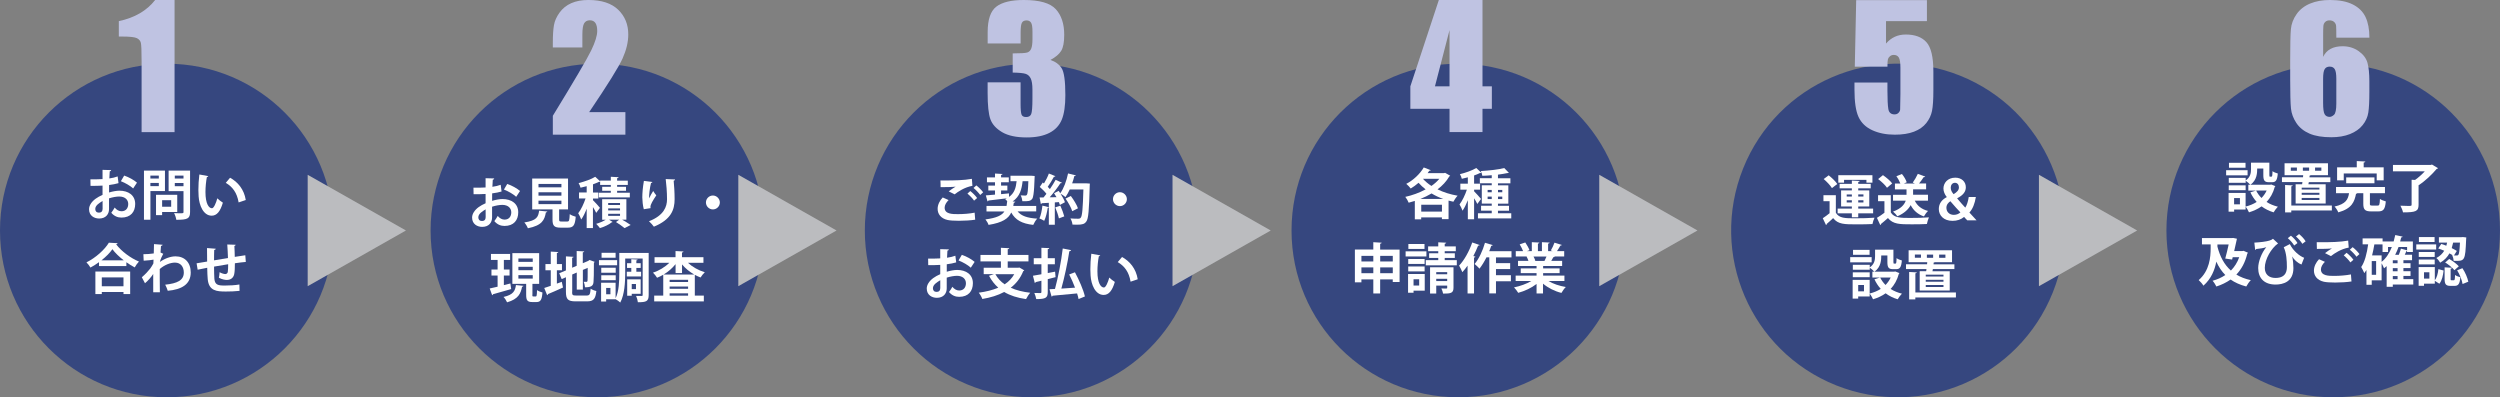
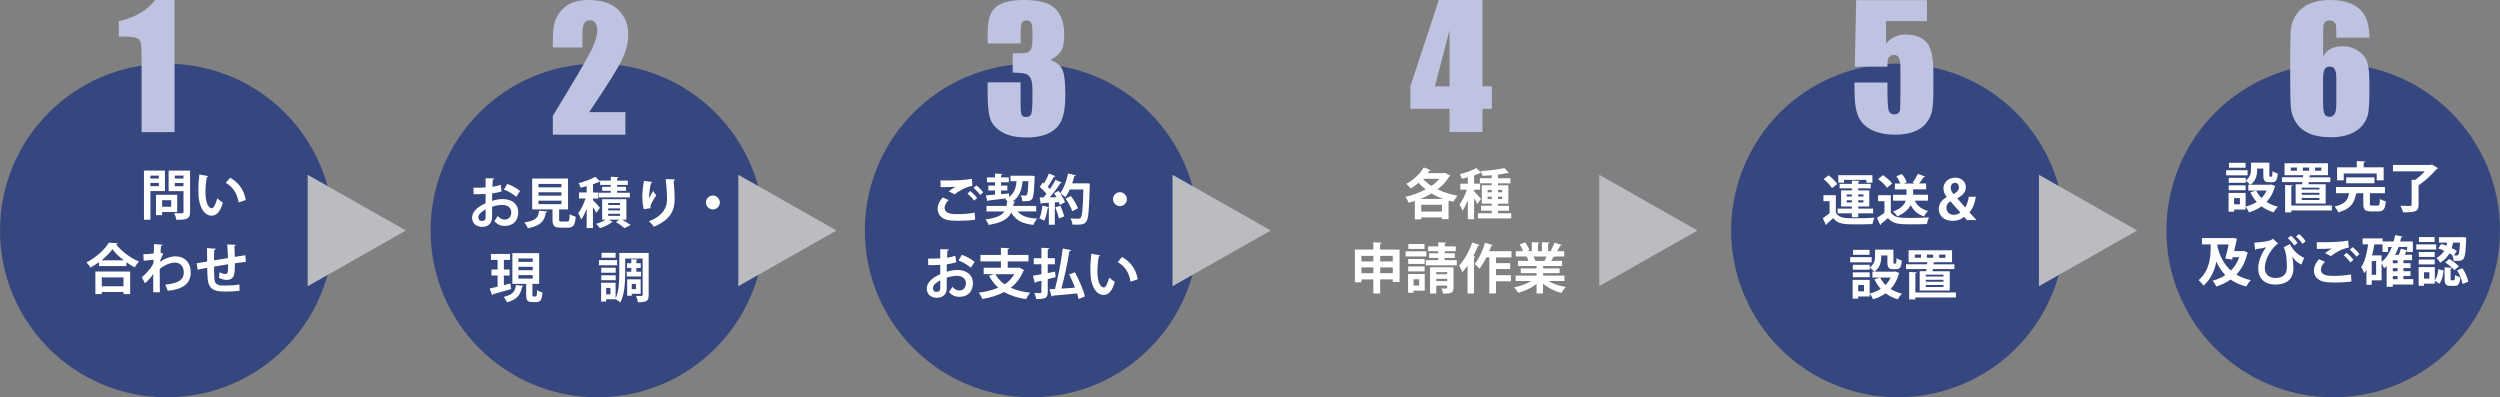
<svg xmlns="http://www.w3.org/2000/svg" id="_レイヤー_1" data-name=" レイヤー 1" viewBox="0 0 643.19 102.21">
  <rect x="0" y="0" width="643.19" height="102.21" fill="#808080" stroke="none" />
  <circle cx="153.69" cy="59.3" r="42.91" style="fill: #36477f; stroke-width: 0px;" />
  <circle cx="265.41" cy="59.3" r="42.91" style="fill: #36477f; stroke-width: 0px;" />
-   <circle cx="375.19" cy="59.3" r="42.91" style="fill: #36477f; stroke-width: 0px;" />
  <circle cx="488.31" cy="59.29" r="42.91" transform="translate(251.91 490.66) rotate(-68.2)" style="fill: #36477f; stroke-width: 0px;" />
  <circle cx="600.28" cy="59.3" r="42.91" style="fill: #36477f; stroke-width: 0px;" />
  <circle cx="42.91" cy="59.3" r="42.91" style="fill: #36477f; stroke-width: 0px;" />
  <g>
-     <path d="M30.49,47.12c-.7.21-1.5.36-2.42.48,0,.66-.01,1.33-.01,1.92.95-.28,1.94-.46,2.67-.46,2.29,0,4.05,1.16,4.05,3.41,0,2.03-1.15,3.51-3.54,3.51-.96,0-1.86-.36-2.61-1.24.29-.36.63-.91.87-1.34.52.63,1.12.95,1.76.95,1.13,0,1.73-.8,1.73-1.87s-.81-1.92-2.31-1.92c-.75,0-1.72.18-2.63.47v2.77c0,1.29-.82,2.42-2.54,2.42-1.22,0-2.6-.68-2.6-2.39,0-.95.64-1.93,1.69-2.7.5-.36,1.12-.71,1.78-.99v-2.39c-.92.06-1.96.07-3.09.07l-.03-1.68c1.16,0,2.19,0,3.12-.06v-2.38l2.21.06c0,.17-.14.29-.36.32-.04.54-.07,1.19-.1,1.83.78-.11,1.51-.28,2.14-.52,0,0,.22,1.73.22,1.73ZM26.38,51.72c-.81.49-1.87,1.12-1.87,2.05,0,.57.33.94.95.94.57,0,.94-.32.94-.99,0-.35,0-1.17-.01-2,0,0-.01,0-.01,0ZM34.25,48.48c-.75-.7-2.03-1.42-3.15-1.86l.85-1.45c1.22.42,2.5,1.13,3.29,1.82l-.99,1.5h0Z" style="fill: #fff; stroke-width: 0px;" />
    <path d="M42.43,49.15h-3.73v7.39h-1.66v-12.65h5.4v5.25h-.01ZM40.86,45.18h-2.17v.75h2.17v-.75ZM38.69,47.88h2.17v-.81h-2.17v.81ZM45.61,54.55h-3.9v.8h-1.57v-5.23h5.46v4.43h.01ZM44.04,51.5h-2.33v1.68h2.33v-1.68ZM48.9,43.9v10.64c0,1.72-.66,2.01-3.54,2.01-.06-.48-.32-1.27-.57-1.72.46.03.95.04,1.36.04,1.01,0,1.06,0,1.06-.36v-5.34h-3.83v-5.27s5.52,0,5.52,0ZM47.21,45.17h-2.24v.77h2.24v-.77ZM44.97,47.9h2.24v-.82h-2.24v.82Z" style="fill: #fff; stroke-width: 0px;" />
    <path d="M53.58,45.32c-.04.13-.2.22-.36.24-.21,1.09-.36,2.56-.36,3.84,0,3.08.89,4.18,1.68,4.18.48,0,1.06-1.4,1.37-2.56.33.34,1.02.88,1.43,1.12-.67,2.29-1.58,3.35-2.87,3.35-2.17,0-3.23-2.7-3.37-4.98-.03-.5-.06-1.05-.06-1.62,0-1.27.08-2.67.25-4l2.29.42h0ZM61.39,52.07c-.42-2.52-1.58-4.01-3.3-5.03l1.1-1.31c1.97,1.06,3.61,2.99,4.04,5.73l-1.84.62h0Z" style="fill: #fff; stroke-width: 0px;" />
    <path d="M25.46,67.46c-.7.5-1.44.98-2.19,1.38-.22-.39-.68-1.01-1.03-1.34,2.42-1.19,4.74-3.33,5.77-5.06l2.25.13c-.04.15-.17.25-.38.28,1.36,1.82,3.76,3.58,5.87,4.44-.41.42-.8.99-1.09,1.51-.71-.38-1.44-.82-2.15-1.33v.99h-7.04v-1.01h0ZM24.54,75.65v-5.79h8.95v5.79h-1.72v-.52h-5.58v.52h-1.65ZM31.84,66.98c-1.17-.91-2.24-1.93-2.92-2.87-.64.94-1.65,1.94-2.82,2.87h5.75-.01ZM31.77,71.36h-5.58v2.29h5.58v-2.29Z" style="fill: #fff; stroke-width: 0px;" />
    <path d="M36.88,65.4c.78,0,1.96-.07,2.68-.2,0-.29.06-2.14.06-2.4l2.21.17c-.04.15-.14.27-.41.29-.06.66-.08,1.13-.12,1.71l.7.32c-.24.43-.7,1.34-.87,2.1,1.37-.96,2.84-1.44,4.04-1.44,2.33,0,3.9,1.58,3.9,4.14,0,3.06-2.33,4.4-5.91,4.72-.15-.47-.41-1.12-.66-1.57,3.13-.33,4.79-1.13,4.79-3.12,0-1.38-.73-2.56-2.28-2.56-1.2,0-2.73.62-3.91,1.65v2.47c0,1.33,0,2.66.03,3.51h-1.71v-4.71c-.42.68-1.36,1.79-2.12,2.39l-.81-1.54c.87-.74,1.61-1.54,2.17-2.25.22-.31.64-.96.8-1.3l.04-.98c-.46.1-1.55.21-2.54.27l-.07-1.68h-.01Z" style="fill: #fff; stroke-width: 0px;" />
    <path d="M63.24,67.39c-.73.06-1.75.18-2.81.34,0,1.15-.03,2.14-.18,2.84-.21.91-.88,1.45-1.9,1.45-.35,0-1.13-.08-2.04-.56.1-.33.15-.96.18-1.43.6.34,1.22.48,1.48.48.29,0,.57-.21.63-.52.07-.43.1-1.2.1-2.01-1.31.21-2.61.43-3.63.61,0,1.26.04,2.49.08,3.1.11,1.29.64,1.71,2.01,1.76.21.01.47.01.77.01,1.08,0,2.61-.07,3.66-.27l.04,1.64c-1.09.13-2.45.17-3.52.17-2.32,0-4.4-.13-4.67-3.2-.07-.64-.1-1.75-.13-2.91-.81.17-1.93.38-2.46.5l-.27-1.65c.64-.1,1.75-.28,2.71-.45,0-1.2-.03-2.54-.03-3.47l2.24.17c0,.17-.13.27-.39.32-.04.68-.03,1.73-.04,2.67,1.05-.18,2.33-.39,3.58-.6-.04-1.15-.1-2.5-.18-3.48l2.14.07c0,.14-.08.24-.31.32.06.81.07,1.87.1,2.8.98-.15,1.99-.32,2.71-.42l.13,1.71h0Z" style="fill: #fff; stroke-width: 0px;" />
  </g>
  <g>
    <path d="M129.04,49.27c-.7.21-1.5.36-2.42.48,0,.66-.01,1.33-.01,1.92.95-.28,1.94-.46,2.67-.46,2.29,0,4.05,1.16,4.05,3.41,0,2.03-1.15,3.51-3.54,3.51-.96,0-1.86-.36-2.61-1.24.29-.36.63-.91.87-1.34.52.63,1.12.95,1.76.95,1.13,0,1.73-.8,1.73-1.87s-.81-1.92-2.31-1.92c-.75,0-1.72.18-2.63.47v2.77c0,1.29-.82,2.42-2.54,2.42-1.22,0-2.6-.68-2.6-2.39,0-.95.64-1.93,1.69-2.7.5-.36,1.12-.71,1.78-.99v-2.39c-.92.06-1.96.07-3.09.07l-.03-1.68c1.16,0,2.19,0,3.12-.06v-2.38l2.21.06c0,.17-.14.29-.36.32-.04.54-.07,1.19-.1,1.83.78-.11,1.51-.28,2.14-.52l.22,1.73h0ZM124.93,53.87c-.81.49-1.87,1.12-1.87,2.05,0,.57.33.94.95.94.57,0,.94-.32.94-.99,0-.35,0-1.17-.01-2h0ZM132.8,50.63c-.75-.7-2.03-1.42-3.15-1.86l.85-1.45c1.22.42,2.5,1.13,3.29,1.82l-.99,1.5h0Z" style="fill: #fff; stroke-width: 0px;" />
    <path d="M140.8,54.41c0,.13-.14.22-.36.25-.35,1.93-.95,3.33-4.63,4.07-.15-.43-.57-1.13-.91-1.5,3.19-.49,3.59-1.41,3.8-3.02l2.1.2ZM143.85,56.46c0,.46.08.53.62.53h1.47c.49,0,.57-.25.64-1.9.35.28,1.09.56,1.54.67-.18,2.24-.63,2.81-2.03,2.81h-1.86c-1.68,0-2.08-.5-2.08-2.1v-2.6h-5.23v-7.94h9.22v7.94h-2.29v2.59ZM138.54,47.32v.87h5.9v-.87h-5.9ZM138.54,49.46v.88h5.9v-.88h-5.9ZM138.54,51.63v.89h5.9v-.89h-5.9Z" style="fill: #fff; stroke-width: 0px;" />
    <path d="M152.55,51.49c.41.38,1.55,1.65,1.8,1.98l-.96,1.3c-.17-.39-.5-.95-.84-1.5v5.41h-1.61v-4.99c-.42,1.08-.89,2.08-1.41,2.78-.14-.47-.52-1.19-.77-1.61.73-.92,1.44-2.45,1.89-3.8h-1.68v-1.54h1.97v-1.62c-.53.15-1.06.28-1.58.39-.08-.34-.31-.87-.5-1.19,1.57-.39,3.27-.99,4.28-1.62l1.26,1.17v-.18h2.75v-.99l2,.11c0,.14-.13.22-.38.27v.62h2.75v1.09h-2.75v.49h2.29v1.03h-2.29v.5h3.27v1.19h-7.97v-1.19h3.08v-.5h-2.22v-1.03h2.22v-.49h-2.75v-.84c-.1.06-.18.06-.32.06-.43.21-.95.42-1.52.63v2.11h1.37v1.54h-1.37v.42h0ZM161.15,56.52h-1.08c.78.46,1.66.98,2.18,1.36l-1.57.81c-.5-.42-1.43-1.09-2.21-1.57l.84-.6h-2.61l.91.59c-.04.06-.14.08-.25.1-.62.54-1.92,1.16-3.02,1.47-.22-.31-.64-.8-.96-1.09.85-.24,1.82-.66,2.46-1.06h-.92v-5.28h6.23v5.28h0ZM156.47,52.23v.52h3.05v-.52h-3.05ZM156.47,53.61v.52h3.05v-.52h-3.05ZM156.47,55.01v.53h3.05v-.53h-3.05Z" style="fill: #fff; stroke-width: 0px;" />
    <path d="M165.63,53.82c-.27-.98-.36-2.21-.38-3.03,0-1.03.11-2.56.41-4.25l2.18.29c-.04.17-.21.22-.35.25-.31,1.15-.54,3.16-.49,3.96.27-.62.73-1.4,1.05-1.9.18.32.59.89.8,1.12-.89,1.33-1.51,2.36-1.51,2.95,0,.1,0,.21.04.34l-1.75.28h0ZM173.67,46.17c0,.17-.13.27-.35.34.11,1.1.24,2.96.24,4.74,0,2.7-.88,5.24-5.33,7.07-.24-.36-.89-1.06-1.26-1.4,3.83-1.48,4.64-3.75,4.64-5.65s-.18-3.9-.34-5.2l2.39.1h0Z" style="fill: #fff; stroke-width: 0px;" />
    <path d="M185.2,52.09c0,.98-.81,1.79-1.79,1.79s-1.79-.81-1.79-1.79.81-1.79,1.79-1.79,1.79.84,1.79,1.79Z" style="fill: #fff; stroke-width: 0px;" />
    <path d="M131.31,72.93l.2,1.44c-1.69.49-3.49,1.01-4.67,1.33-.01.13-.11.22-.22.25l-.63-1.73c.56-.11,1.26-.28,2.03-.46v-2.88h-1.58v-1.54h1.58v-2.46h-1.71v-1.55h4.93v1.55h-1.61v2.46h1.47v1.54h-1.47v2.47s1.68-.42,1.68-.42ZM134.68,73.53c-.03.11-.14.22-.36.24-.35,1.72-.92,3.16-3.86,4.01-.17-.42-.59-1.08-.92-1.38,2.56-.57,2.99-1.59,3.2-3.06l1.94.2h0ZM136.96,75.81c0,.41.03.46.27.46h.59c.25,0,.31-.22.34-1.64.32.25.98.52,1.4.62-.14,1.93-.52,2.46-1.55,2.46h-1.06c-1.3,0-1.58-.47-1.58-1.9v-2.77h-3.55v-7.91h6.89v7.91h-1.73v2.77h-.02,0ZM133.37,66.5v.87h3.69v-.87h-3.69ZM133.37,68.64v.88h3.69v-.88h-3.69ZM133.37,70.79v.88h3.69v-.88h-3.69Z" style="fill: #fff; stroke-width: 0px;" />
-     <path d="M143.26,72.97l1.27-.47.32,1.47c-1.4.64-2.88,1.29-3.86,1.69,0,.14-.1.25-.22.29l-.75-1.86c.46-.14,1.05-.33,1.68-.56v-4h-1.37v-1.59h1.37v-3.21l1.93.11c0,.14-.11.21-.36.25v2.85h1.31v1.59h-1.31v3.44h0ZM147.19,75.08c0,.83.12.95,1.01.95h2.74c.77,0,.91-.32,1.02-1.76.36.25,1.02.52,1.47.6-.21,1.98-.71,2.66-2.35,2.66h-3.02c-1.93,0-2.46-.52-2.46-2.45v-3.75l-1.09.47-.63-1.5,1.72-.73v-3.61l1.96.11c0,.12-.11.21-.36.25v2.56l1.17-.5v-3.8l1.93.1c0,.14-.11.22-.36.25v2.79l1.4-.6.34-.24,1.33.49c-.03.07-.11.15-.21.21,0,2.68-.04,4.39-.1,4.96-.07,1.09-.74,1.37-2.19,1.37-.04-.43-.17-1.06-.35-1.41.24.01.56.01.69.01.17,0,.25-.04.31-.29.03-.22.04-1.27.04-3.31l-1.24.53v5.06h-1.57v-4.38l-1.17.5v4.43l-.03.03h0Z" style="fill: #fff; stroke-width: 0px;" />
    <path d="M158.77,66.92v1.33h-4.67v-1.33h4.67ZM166.89,65.1v10.79c0,1.65-.62,1.87-2.78,1.87-.04-.45-.25-1.2-.46-1.63.29.01.6.01.87.01h.57c.2,0,.25-.06.25-.27v-9.35h-4.49v3.83c0,2.24-.17,5.46-1.27,7.49-.24-.25-.84-.67-1.2-.87v.03h-2.43v.57h-1.3v-4.82h3.73v3.98c.88-1.83.95-4.42.95-6.39v-5.26h7.56v.02h0ZM158.41,68.89v1.27h-3.72v-1.27h3.72ZM154.69,72.08v-1.26h3.72v1.26h-3.72ZM158.38,65.04v1.27h-3.61v-1.27h3.61ZM157.05,75.7v-1.62h-1.1v1.62h1.1ZM161.26,69.91h1.16v-.98h-1.1v-1.22h1.1v-1.03l1.62.1c0,.11-.1.18-.32.22v.71h1.12v1.22h-1.12v.98h1.22v1.22h-3.68v-1.22ZM164.82,75.58h-2.29v.5h-1.17v-4.22h3.47v3.72h-.01ZM163.62,73.06h-1.09v1.33h1.09v-1.33Z" style="fill: #fff; stroke-width: 0px;" />
-     <path d="M180.98,67.62h-3.98c1.13,1.05,2.71,1.94,4.33,2.43-.36.31-.84.92-1.09,1.34-.5-.18-.99-.42-1.48-.68v5.35h2.32v1.48h-12.77v-1.48h2.33v-5.38c-.52.31-1.05.57-1.59.78-.24-.39-.7-.99-1.05-1.31,1.55-.5,3.1-1.44,4.19-2.53h-3.79v-1.45h5.4v-1.58l2.04.11c0,.14-.13.22-.38.28v1.19h5.52v1.45h0ZM173.8,67.97c-.83,1.03-1.9,1.96-3.06,2.66h7.87c-1.19-.69-2.29-1.58-3.14-2.6v2.22h-1.66v-2.28h0ZM177.03,72.55v-.56h-4.75v.56h4.75ZM172.28,73.71v.59h4.75v-.59h-4.75ZM172.28,76.06h4.75v-.6h-4.75v.6Z" style="fill: #fff; stroke-width: 0px;" />
  </g>
  <g>
    <path d="M250.9,56.52c-1.12.18-2.74.28-4.19.28-1.22,0-2.32-.07-2.91-.2-1.8-.41-2.57-1.59-2.57-2.87,0-1.09.56-2.15,1.31-2.93l1.51.67c-.64.63-1.02,1.33-1.02,1.96,0,1.66,2,1.66,3.42,1.66s3.03-.12,4.3-.38l.14,1.8h.01ZM244.07,49.25c.48-.38,1.23-.92,1.79-1.23h0c-.71.1-2.7.14-3.87.13,0-.43,0-1.33-.04-1.72h.98c2.59,0,5.06-.04,7.11-.42l.14,1.8c-2,.35-3.73,1.51-4.57,2.19l-1.54-.77h0v.02ZM250.61,51.63c-.32-.52-1.19-1.4-1.71-1.82l.73-.66c.6.46,1.37,1.23,1.76,1.8l-.78.67h0ZM252.18,50.16c-.35-.5-1.16-1.37-1.72-1.8l.73-.66c.64.49,1.36,1.23,1.75,1.78l-.75.68h0Z" style="fill: #fff; stroke-width: 0px;" />
    <path d="M266.57,54.39h-4.77c.94,1.17,2.54,1.71,5.05,1.86-.38.38-.81,1.12-1.02,1.61-2.95-.33-4.6-1.27-5.66-3.19-.71,1.54-2.21,2.61-5.84,3.19-.13-.42-.5-1.06-.8-1.41,2.87-.38,4.21-1.03,4.88-2.05h-4.61v-1.41h5.16c.07-.38.13-.78.17-1.23-.17-.21-.35-.41-.52-.53.17-.07.32-.13.46-.21h0c-1.79.22-3.59.45-4.77.57-.04.14-.14.21-.24.22l-.43-1.54c.66-.06,1.47-.11,2.36-.2v-1.06h-1.72v-1.26h1.72v-.85h-2.07v-1.26h2.07v-.99l1.92.11c-.01.13-.11.21-.36.25v.63h1.99v1.26h-1.99v.85h1.62v1.26h-1.62v.94c.67-.07,1.36-.13,2.04-.2v.92c1.4-.98,1.79-2.39,1.96-4.05h-1.58v-1.41h5.35l.88.07c-.08.73-.07,5.14-.64,5.88-.46.59-.98.64-2.53.6-.04-.45-.21-1.09-.43-1.5.49.04.92.06,1.16.06.2,0,.31-.04.42-.18.2-.24.31-1.16.39-3.52h-1.48c-.22,2.03-.68,3.91-2.57,5.21l.69.06c-.03.14-.15.24-.38.27-.04.28-.08.56-.14.82h5.9v1.41h-.02Z" style="fill: #fff; stroke-width: 0px;" />
    <path d="M279.5,47.17l.89.06c0,.14-.01.36-.03.54-.17,6.32-.33,8.51-.88,9.22-.45.63-.95.82-2.4.82-.38,0-.77,0-1.16-.03-.03-.45-.24-1.13-.53-1.58.88.07,1.68.07,2.04.07.28,0,.43-.04.6-.24.41-.42.56-2.46.7-7.28h-3.51c-.34.74-.71,1.41-1.1,1.96-.29-.25-.85-.64-1.27-.87.49.75.94,1.58,1.13,2.19-.47.25-.88.48-1.29.7-.06-.21-.15-.46-.26-.73l-1.05.07v5.75h-1.54v-4.46c-.04.08-.15.11-.28.1-.17,1.16-.49,2.5-.91,3.35-.31-.21-.88-.47-1.24-.61.39-.77.64-2.1.78-3.3l1.65.41v-1.13c-.69.04-1.29.07-1.79.1-.04.12-.15.18-.27.2l-.32-1.68h1.02c.24-.29.49-.6.74-.94-.43-.57-1.12-1.26-1.71-1.76l.77-1.15.31.25c.49-.8.98-1.77,1.26-2.56l1.68.68c-.06.11-.2.17-.38.15-.39.78-1.05,1.82-1.59,2.59.21.21.39.41.55.59.57-.83,1.09-1.66,1.48-2.39l1.63.75c-.07.1-.21.14-.41.14-.7,1.09-1.76,2.49-2.75,3.61l1.75-.03c-.21-.35-.42-.7-.63-1.02.45-.24.82-.42,1.19-.6.14.2.27.39.41.6.88-1.17,1.61-3.17,2.01-5.09l1.99.5c-.04.13-.17.2-.38.18-.15.62-.33,1.24-.56,1.86h3.66ZM272.43,56.19c-.15-.75-.56-1.94-.94-2.84l1.31-.43c.39.88.82,2,1.01,2.75l-1.38.52ZM275.5,50.42c.73.98,1.54,2.28,1.83,3.17l-1.47.75c-.25-.87-1.01-2.24-1.72-3.24l1.36-.68h0Z" style="fill: #fff; stroke-width: 0px;" />
    <path d="M289.92,51.24c0,.98-.81,1.79-1.79,1.79s-1.79-.81-1.79-1.79.81-1.79,1.79-1.79,1.79.84,1.79,1.79Z" style="fill: #fff; stroke-width: 0px;" />
    <path d="M246,67.51c-.7.21-1.5.36-2.42.48v1.92c.95-.28,1.94-.46,2.67-.46,2.29,0,4.05,1.16,4.05,3.41,0,2.03-1.15,3.51-3.54,3.51-.96,0-1.86-.36-2.61-1.24.29-.36.63-.91.87-1.34.52.63,1.12.95,1.76.95,1.13,0,1.73-.8,1.73-1.87s-.81-1.91-2.31-1.91c-.75.01-1.72.18-2.63.47v2.77c0,1.29-.82,2.42-2.54,2.42-1.22,0-2.6-.68-2.6-2.39,0-.95.64-1.93,1.69-2.7.5-.36,1.12-.71,1.78-.99v-2.39c-.92.06-1.96.07-3.09.07l-.03-1.68c1.16,0,2.19-.01,3.12-.06v-2.38l2.21.06c0,.17-.14.29-.36.32-.04.54-.07,1.19-.1,1.83.78-.11,1.51-.28,2.14-.52l.22,1.73h0ZM241.89,72.11c-.81.49-1.87,1.12-1.87,2.05,0,.57.33.94.95.94.57,0,.94-.32.94-.99v-2h-.02ZM249.76,68.87c-.75-.7-2.03-1.42-3.15-1.86l.85-1.45c1.22.42,2.5,1.13,3.29,1.82l-.99,1.5h0Z" style="fill: #fff; stroke-width: 0px;" />
    <path d="M262.28,68.84l1.24.71c-.06.1-.14.18-.27.22-.71,1.79-1.82,3.19-3.21,4.26,1.4.64,3.08,1.06,5.02,1.29-.38.39-.84,1.15-1.08,1.63-2.25-.32-4.11-.92-5.63-1.83-1.63.88-3.54,1.45-5.62,1.8-.15-.45-.6-1.24-.92-1.62,1.86-.25,3.56-.66,5.02-1.29-.95-.84-1.73-1.84-2.38-3.05l1.26-.43h-2.63v-1.65h4.43v-1.63h-5.26v-1.66h5.26v-1.84l2.14.11c-.01.14-.12.22-.39.28v1.45h5.34v1.66h-5.34v1.63h2.73l.29-.06v.02h0ZM256.09,70.55c.57,1.03,1.36,1.9,2.38,2.6,1.03-.67,1.87-1.54,2.47-2.6h-4.85Z" style="fill: #fff; stroke-width: 0px;" />
    <path d="M269.56,70.25l1.89-.36c.06.52.08.96.12,1.41-.67.18-1.36.35-2.01.52v3.29c0,1.47-.45,1.84-2.96,1.84-.07-.43-.28-1.13-.49-1.58.63.03,1.31.03,1.54.03.21-.01.28-.08.28-.31v-2.87l-1.45.34c-.03.14-.14.22-.25.25l-.48-1.87c.59-.1,1.34-.22,2.18-.38v-2.57h-1.97v-1.57h1.97v-2.67l2.01.08c-.01.15-.1.24-.38.28v2.31h1.83v1.57h-1.83v2.26ZM276.56,70.05c1.06,1.97,2.18,4.53,2.56,6.22l-1.63.67c-.08-.43-.21-.92-.38-1.45-2.33.24-4.74.46-6.29.59-.03.14-.14.21-.27.22l-.54-1.89c.42-.01.89-.04,1.41-.07.8-2.91,1.61-7.1,2-10.41l2.15.42c-.04.15-.22.27-.46.31-.45,2.99-1.26,6.77-2.05,9.59,1.12-.07,2.33-.15,3.52-.24-.43-1.15-.96-2.35-1.5-3.4l1.48-.56Z" style="fill: #fff; stroke-width: 0px;" />
    <path d="M283.06,65.71c-.04.13-.2.22-.36.24-.21,1.09-.36,2.56-.36,3.84,0,3.08.89,4.18,1.68,4.18.48,0,1.06-1.4,1.37-2.56.33.34,1.02.88,1.43,1.12-.67,2.29-1.58,3.35-2.87,3.35-2.17,0-3.23-2.7-3.37-4.98-.03-.5-.06-1.05-.06-1.62,0-1.27.08-2.67.25-4l2.29.42h0ZM290.87,72.46c-.42-2.52-1.58-4.01-3.3-5.03l1.1-1.31c1.97,1.06,3.61,2.99,4.04,5.73l-1.84.62h0Z" style="fill: #fff; stroke-width: 0px;" />
  </g>
  <g>
    <path d="M371.8,44.47l1.31.74c-.06.08-.15.15-.25.2-.74,1.26-1.78,2.38-3.02,3.31,1.54.75,3.3,1.31,5.17,1.63-.38.38-.85,1.09-1.09,1.55-.42-.08-.84-.18-1.24-.29v4.77h-1.71v-.45h-5.33v.5h-1.64v-4.74c-.52.17-1.05.32-1.58.46-.17-.45-.56-1.12-.87-1.5,1.78-.39,3.62-1.05,5.23-1.93-.66-.5-1.27-1.08-1.82-1.69-.64.56-1.33,1.06-2.01,1.47-.25-.34-.8-.91-1.15-1.2,1.75-.89,3.52-2.53,4.5-4.22l1.82.71c-.06.1-.21.15-.39.12-.14.21-.28.42-.43.63h4.21l.28-.08h0ZM371.31,51.18c-1.08-.38-2.08-.85-3-1.41-.91.54-1.87,1.01-2.88,1.41h5.88ZM365.65,54.44h5.33v-1.76h-5.33v1.76ZM366.1,46h-.01c.6.67,1.34,1.29,2.18,1.84.8-.56,1.48-1.17,2.04-1.84h-4.21Z" style="fill: #fff; stroke-width: 0px;" />
    <path d="M379.25,49.21c.38.36,1.52,1.64,1.78,1.97l-.95,1.3c-.17-.39-.5-.95-.83-1.47v5.41h-1.61v-4.91c-.41,1.03-.87,2.01-1.37,2.7-.14-.47-.52-1.19-.77-1.61.71-.92,1.44-2.45,1.89-3.8h-1.68v-1.54h1.93v-1.64c-.52.14-1.05.27-1.55.38-.07-.34-.29-.87-.49-1.19,1.54-.38,3.21-.98,4.21-1.59l1.3,1.22c-.1.08-.22.08-.36.08-.42.21-.94.42-1.5.62v2.12h1.54v1.54h-1.54v.41h0ZM385.4,54.86h3.41v1.33h-8.57v-1.33h3.55v-.66h-2.75v-1.27h2.75v-.55h-2.56v-4.71h2.56v-.52h-3.06v-1.3h3.06v-.77c-.81.07-1.64.13-2.42.15-.04-.34-.22-.89-.39-1.22,2.14-.13,4.6-.39,6.02-.78l1.19,1.22s-.11.07-.21.07h-.14c-.69.15-1.52.29-2.45.41v.94h3.2v1.3h-3.2v.52h2.67v4.71h-2.67v.55h2.84v1.27h-2.84v.66h.01v-.02ZM382.73,48.86v.61h1.06v-.61h-1.06ZM382.73,51.21h1.06v-.63h-1.06v.63ZM386.5,48.86h-1.1v.61h1.1v-.61ZM386.5,51.21v-.63h-1.1v.63h1.1Z" style="fill: #fff; stroke-width: 0px;" />
    <path d="M355.08,64.21h5v8.34h-1.76v-.67h-3.24v3.62h-1.76v-3.62h-3.06v.75h-1.68v-8.43h4.74v-1.89l2.14.13c-.01.14-.12.22-.38.27,0,0,0,1.5,0,1.5ZM353.32,65.82h-3.06v1.44h3.06v-1.44ZM350.26,70.28h3.06v-1.48h-3.06v1.48ZM358.33,65.82h-3.24v1.44h3.24v-1.44ZM355.09,70.28h3.24v-1.48h-3.24v1.48Z" style="fill: #fff; stroke-width: 0px;" />
    <path d="M366.98,64.66v1.33h-5.35v-1.33h5.35ZM366.55,70.5v4.28h-2.88v.54h-1.41v-4.82h4.29ZM366.52,66.63v1.27h-4.22v-1.27h4.22ZM362.3,69.82v-1.26h4.22v1.26h-4.22ZM366.49,62.78v1.27h-4.15v-1.27s4.15,0,4.15,0ZM365.12,71.84h-1.45v1.62h1.45v-1.62ZM371.7,66.93h3.1v1.33h-7.98v-1.33h3.21v-.57h-2.35v-1.2h2.35v-.53h-2.61v-1.24h2.61v-1.05l2.04.1c-.01.14-.11.22-.38.28v.67h2.85v1.24h-2.85v.53h2.6v1.2h-2.6v.57s.01,0,.01,0ZM373.95,68.75v5.28c0,1.4-.73,1.51-2.67,1.51-.07-.41-.27-.96-.45-1.33.5.03,1.09.03,1.26.03.18-.01.24-.06.24-.22v-.54h-2.82v2.04h-1.59v-6.76h6.04,0ZM372.33,70.01h-2.82v.56h2.82v-.56ZM369.51,72.32h2.82v-.59h-2.82v.59Z" style="fill: #fff; stroke-width: 0px;" />
    <path d="M380.67,63.03c-.04.13-.17.18-.39.17-.36.91-.77,1.82-1.23,2.68l.54.15c-.03.13-.14.21-.36.24v9.24h-1.66v-7.17c-.43.62-.88,1.17-1.34,1.68-.17-.42-.59-1.3-.84-1.69,1.29-1.33,2.6-3.66,3.38-5.95l1.9.66h0ZM388.88,66.22h-4v1.48h3.65v1.52h-3.65v1.59h3.84v1.55h-3.84v3.13h-1.72v-9.28h-.73c-.55,1.1-1.16,2.11-1.8,2.91-.28-.34-.88-.92-1.26-1.2,1.08-1.23,2.1-3.41,2.68-5.46l2,.6c-.06.11-.18.2-.39.17-.15.46-.32.94-.52,1.4h5.73v1.59h.01Z" style="fill: #fff; stroke-width: 0px;" />
    <path d="M402.46,72.3h-4.07c1.19.73,2.82,1.27,4.46,1.54-.39.36-.88,1.06-1.13,1.52-1.75-.43-3.44-1.29-4.74-2.38v2.53h-1.66v-2.45c-1.31,1.02-3.05,1.83-4.72,2.28-.24-.41-.73-1.06-1.08-1.4,1.58-.32,3.24-.91,4.46-1.65h-4.04v-1.38h5.38v-.63h-4.07v-1.22h4.07v-.63h-4.77v-1.31h2.68c-.11-.35-.29-.78-.48-1.1l.17-.03h-2.95v-1.37h1.89c-.2-.53-.56-1.22-.88-1.75l1.44-.49c.42.6.88,1.44,1.08,1.99l-.69.25h1.29v-2.31l1.93.1c-.01.14-.13.24-.36.27v1.94h1.03v-2.31l1.97.1c-.01.15-.14.24-.38.28v1.93h1.19l-.49-.18c.34-.56.74-1.41.94-2.01l1.89.59c-.04.11-.17.17-.36.15-.24.43-.57.99-.89,1.45h1.86v1.37h-2.56l.13.04c-.06.11-.2.15-.36.14-.14.28-.33.63-.54.95h2.8v1.31h-4.89v.63h4.24v1.22h-4.24v.63h5.48v1.38h-.03ZM397.36,67.13c.15-.32.35-.74.52-1.13h-3.34c.2.36.38.8.47,1.09l-.24.04h2.59Z" style="fill: #fff; stroke-width: 0px;" />
  </g>
  <path d="M381.41,0v22.21h2.41v5.79h-2.41v5.98h-8.48v-5.98h-10.08v-5.79L370.18,0h11.23ZM372.93,22.21V7.74l-3.75,14.47h3.75Z" style="fill: #bfc3e2; stroke-width: 0px;" />
  <path d="M495.75,0v5.44h-10.52v5.77c1.32-1.55,3.01-2.33,5.08-2.33,2.34,0,4.11.65,5.3,1.96,1.2,1.31,1.8,3.83,1.8,7.55v4.85c0,2.41-.12,4.17-.35,5.3s-.72,2.17-1.48,3.13c-.76.96-1.81,1.69-3.16,2.21s-3,.77-4.94.77c-2.18,0-4.11-.38-5.77-1.14-1.67-.76-2.85-1.9-3.55-3.41s-1.05-3.85-1.05-7.01v-1.85h8.48v2.12c0,2.2.08,3.76.23,4.68.15.92.69,1.39,1.6,1.39.42,0,.76-.13,1.02-.4.26-.27.4-.55.42-.86.02-.31.05-1.64.07-4.01v-6.74c0-1.27-.13-2.14-.4-2.6s-.71-.69-1.32-.69c-.39,0-.72.12-.99.36s-.44.49-.51.77c-.08.27-.12.91-.12,1.9h-8.4l.36-17.13h18.2V0h0Z" style="fill: #bfc3e2; stroke-width: 0px;" />
  <g>
    <path d="M578.25,43.78v1.33h-5.52v-1.33h5.52ZM584.33,47.46l1.06.42c-.03.1-.08.14-.15.21-.43,1.58-1.15,2.85-2.11,3.87.84.54,1.83.95,2.91,1.22-.36.35-.85,1.02-1.09,1.45-1.17-.35-2.21-.87-3.1-1.54-.94.67-2.03,1.17-3.24,1.54-.17-.41-.54-1.08-.87-1.45v.73h-2.95v.54h-1.43v-4.82h4.38v3.52c1.05-.27,2.03-.66,2.85-1.2-.64-.71-1.19-1.54-1.62-2.46l1.44-.46h-1.97v-1.51h.49c-.24-.28-.82-.8-1.17-1.02v.53h-4.35v-1.27h4.35v.67c1.22-.84,1.37-1.94,1.37-2.89v-1.68h4.72v3.16c0,.39.03.43.18.43h.36c.18,0,.24-.18.27-1.41.29.25.94.49,1.36.6-.14,1.75-.52,2.24-1.45,2.24h-.82c-1.13,0-1.45-.43-1.45-1.83v-1.69h-1.58c0,.96,0,2.98-1.75,4.17h5.09l.29-.06h-.02,0ZM577.75,47.68v1.26h-4.35v-1.26h4.35ZM577.72,41.89v1.27h-4.26v-1.27h4.26ZM576.28,52.57v-1.62h-1.5v1.62h1.5ZM580.45,49.02c.34.7.81,1.34,1.38,1.92.54-.56.99-1.19,1.33-1.92h-2.71Z" style="fill: #fff; stroke-width: 0px;" />
    <path d="M590.62,47.4h1.66l.08-.56h-5.27v-1.23h5.42l.04-.54h-4.79v-3.06h11.17v3.06h-4.43c-.06.06-.15.08-.29.1l-.04.45h5.37v1.23h-5.54l-.1.56h4.44v4.95h-7.73v-4.95h0ZM599.93,52.88v1.27h-10.44v.5h-1.59v-7.06l1.96.11c-.01.13-.11.21-.36.25v4.92h10.44-.01ZM590.94,43.93v-.82h-1.57v.82h1.57ZM596.73,48.77v-.49h-4.56v.49h4.56ZM596.73,50.11v-.5h-4.56v.5h4.56ZM596.73,51.45v-.52h-4.56v.52h4.56ZM592.47,43.11v.82h1.61v-.82h-1.61ZM595.61,43.11v.82h1.62v-.82h-1.62Z" style="fill: #fff; stroke-width: 0px;" />
    <path d="M609.71,52.37c0,.45.08.52.59.52h1.4c.46,0,.54-.24.6-1.71.34.25,1.06.52,1.51.64-.18,2.04-.62,2.57-1.96,2.57h-1.8c-1.63,0-2.03-.49-2.03-2.01v-2.67h-1.54c-.06.07-.17.14-.33.15-.42,2.05-1.03,3.79-4.57,4.78-.15-.45-.62-1.15-.96-1.5,2.92-.66,3.48-1.83,3.73-3.44h-3.35v-1.58h12.59v1.58h-3.87v2.66h-.01ZM602.99,44.63v1.76h-1.71v-3.34h5.06v-1.61l2.19.11c-.01.15-.12.24-.41.28v1.22h5.14v3.34h-1.79v-1.76h-8.5.02,0ZM610.89,47.15h-7.27v-1.51h7.27v1.51Z" style="fill: #fff; stroke-width: 0px;" />
    <path d="M625.7,42.34l1.54.92c-.06.11-.21.2-.36.22-1.16,1.37-2.96,3.12-4.64,4.18v5.02c0,1.68-.71,1.96-4,1.96-.1-.5-.41-1.24-.67-1.72.66.04,1.4.06,1.92.06.89,0,.96,0,.96-.34v-6.39l.89.04c.88-.62,1.79-1.44,2.5-2.21h-8.19v-1.65h9.73l.32-.1h0Z" style="fill: #fff; stroke-width: 0px;" />
    <path d="M577.22,64.53l1.13.49c-.03.1-.1.17-.18.24-.53,2.25-1.5,4.01-2.81,5.38,1.05.64,2.28,1.12,3.72,1.44-.39.38-.92,1.15-1.17,1.63-1.59-.42-2.92-1.02-4.03-1.79-1.08.75-2.31,1.36-3.66,1.79-.21-.45-.64-1.12-.98-1.48,1.2-.32,2.31-.81,3.28-1.47-.96-.96-1.71-2.12-2.32-3.45-.39,2.12-1.29,4.4-3.31,6.19-.25-.43-.85-1.13-1.22-1.44,2.8-2.4,3.08-5.94,3.08-8.23v-.95h-2.24v-1.63h7.65l.39-.03.96.2c-.01.11-.57,2.6-.71,3.17h2.11l.31-.06h0ZM572.5,66.52c.31-1.13.64-2.49.88-3.63h-2.89v.57c.66,2.53,1.73,4.61,3.47,6.15.92-.94,1.66-2.08,2.14-3.44h-1.68l-.15.61-1.76-.26h0Z" style="fill: #fff; stroke-width: 0px;" />
    <path d="M579.99,62.42c1.47-.07,3.13-.28,3.87-.52.45-.12.69-.28.92-.47l1.31,1.2c-1.75,1.23-3.41,4.07-3.41,6.28,0,1.69,1.08,2.6,2.74,2.6,2.94,0,2.94-2.14,2.94-2.92,0-1.45-.1-3.49-.81-4.98l1.57-.81c.87,1.79,2.57,3.12,3.68,3.52l-.68,1.73c-.99-.36-1.97-1.29-2.38-2.05h-.01c.22,1.03.31,2.1.31,2.99,0,3.52-2.67,4.22-4.6,4.22-2.91,0-4.46-1.66-4.46-4.25,0-1.62.87-3.91,2.08-5.37-.66.22-1.54.39-2.59.48-.04.14-.14.21-.27.22l-.21-1.87h0ZM590.24,63.17c-.32-.57-1.05-1.4-1.64-1.9l.8-.63c.66.54,1.36,1.29,1.68,1.89l-.84.64h0ZM592.34,62.74c-.34-.6-1.05-1.38-1.64-1.9l.8-.62c.66.54,1.34,1.26,1.68,1.87l-.84.64h0Z" style="fill: #fff; stroke-width: 0px;" />
    <path d="M604.99,72.41c-1.12.18-2.74.28-4.19.28-1.22,0-2.32-.07-2.91-.2-1.8-.41-2.57-1.59-2.57-2.87,0-1.09.56-2.15,1.31-2.93l1.51.67c-.64.63-1.02,1.33-1.02,1.96,0,1.66,2,1.66,3.42,1.66s3.03-.13,4.3-.38l.14,1.8h.01ZM598.16,65.14c.48-.38,1.23-.92,1.79-1.23h0c-.71.1-2.7.14-3.87.13,0-.43-.01-1.33-.04-1.72.27,0,.6,0,.98,0,2.59,0,5.06-.04,7.11-.42l.14,1.8c-2,.35-3.73,1.51-4.57,2.19l-1.54-.77h0ZM604.7,67.52c-.32-.52-1.19-1.4-1.71-1.82l.73-.66c.6.46,1.37,1.23,1.76,1.8l-.78.67h0ZM606.27,66.05c-.35-.5-1.16-1.37-1.72-1.8l.73-.66c.64.49,1.36,1.23,1.75,1.78l-.75.68h-.01Z" style="fill: #fff; stroke-width: 0px;" />
    <path d="M620.88,71.83v1.38h-5.27v.57h-1.58v-5.31c-.21.2-.43.39-.67.56-.13-.34-.41-.89-.63-1.3v4.4h-2.54v1.15h-1.36v-3.82c-.17.29-.35.56-.55.81-.17-.39-.57-1.2-.8-1.57.91-1.27,1.47-3.51,1.79-5.84h-1.43v-1.52h5.14v.78h2.85c.15-.53.29-1.09.41-1.65l1.91.41c-.04.12-.17.21-.38.21-.08.35-.17.7-.27,1.03h3.27v2.71h-1.5v-.22s-.1.01-.17.01c-.11.28-.25.6-.41.92h1.87v1.4h-2.22v.78h1.83v1.24h-1.83v.81h1.83v1.23h-1.83v.81h2.5l.04.02h0ZM611.32,70.7v-3.54h-1.13v3.54h1.13ZM612.73,65.71v1.66c1.13-.88,2-2.22,2.64-3.83h-.99v1.3h-1.41v-1.97h-2.1c-.17.96-.35,1.93-.59,2.84h2.45,0ZM616.84,67.74v-.78h-1.23v.78h1.23ZM616.84,69.79v-.81h-1.23v.81h1.23ZM615.61,71.02v.81h1.23v-.81h-1.23ZM619.3,63.54h-2.21c-.25.71-.54,1.38-.87,2.01h.94c.21-.52.42-1.12.54-1.58l1.59.43v-.87h.01Z" style="fill: #fff; stroke-width: 0px;" />
    <path d="M626.77,62.87v1.33h-5.12v-1.33s5.12,0,5.12,0ZM626.42,68.71v3.42c.53-.7.81-1.8.92-2.89l1.34.36c-.14,1.24-.39,2.56-1.09,3.4l-1.17-.75v.74h-2.78v.54h-1.38v-4.82h4.17,0ZM626.39,64.84v1.27h-4.1v-1.27h4.1ZM622.29,68.03v-1.26h4.1v1.26h-4.1ZM626.36,60.99v1.27h-4.03v-1.27h4.03ZM625.02,71.67v-1.62h-1.38v1.62h1.38ZM634.48,61.55c-.24,5.63-.31,5.63-3.2,5.56-.03-.43-.18-1.03-.41-1.43h.18c-.25-.15-.54-.32-.87-.5-.5.91-1.23,1.75-2.38,2.4-.2-.38-.64-.92-.99-1.2.96-.49,1.59-1.15,2.03-1.87-.52-.22-1.05-.43-1.54-.59l.78-1.16c.42.13.87.28,1.3.46.08-.27.14-.53.2-.8h-2.11v-1.4h5.83l.34-.03.88.1-.04.45h0ZM630.48,71.68c0,.39.03.42.24.42h.59c.22,0,.28-.15.31-1.36.29.24.95.49,1.36.59-.14,1.76-.54,2.22-1.5,2.22h-1.02c-1.26,0-1.52-.48-1.52-1.86v-2.91l1.9.11c-.01.12-.11.21-.35.25v2.53h-.01ZM631.46,69.51c-.46-.6-1.5-1.44-2.38-1.98l1.05-.91c.88.52,1.96,1.29,2.46,1.9,0,0-1.13.99-1.13.99ZM631.35,65.72c.32.01.57.01.77.01.15,0,.25-.04.36-.17.18-.22.31-1.06.41-3.14h-1.76c-.1.45-.21.92-.36,1.41.5.25.96.5,1.31.73l-.73,1.16h0ZM633.56,73.06c-.15-.98-.73-2.45-1.4-3.52l1.36-.54c.73,1.06,1.31,2.49,1.52,3.47l-1.48.6h0Z" style="fill: #fff; stroke-width: 0px;" />
  </g>
  <path d="M609.56,9.69h-8.48c0-1.58-.02-2.58-.05-2.99s-.2-.76-.5-1.04c-.3-.28-.71-.42-1.23-.42-.43,0-.79.13-1.07.4s-.44.61-.48,1.03-.06,1.27-.06,2.54v5.42c.43-.91,1.07-1.59,1.91-2.05s1.88-.68,3.11-.68c1.55,0,2.93.42,4.12,1.26s1.95,1.85,2.27,3.02c.32,1.18.48,2.76.48,4.77v2.71c0,2.38-.09,4.15-.27,5.31s-.67,2.24-1.46,3.22c-.79.99-1.88,1.75-3.25,2.3-1.38.55-2.99.82-4.82.82-2.28,0-4.15-.31-5.61-.94s-2.58-1.54-3.37-2.72-1.25-2.42-1.39-3.73c-.13-1.3-.2-3.83-.2-7.58v-4.7c0-4.04.06-6.75.18-8.12.12-1.36.61-2.66,1.46-3.87.85-1.22,2.02-2.13,3.5-2.74C595.83.3,597.53,0,599.46,0c2.38,0,4.33.38,5.86,1.15,1.53.77,2.62,1.85,3.28,3.25.66,1.4.99,3.16.99,5.29h-.03,0ZM601.08,20.29c0-1.2-.13-2.03-.4-2.48-.27-.45-.7-.67-1.3-.67s-1.02.21-1.29.64c-.27.43-.41,1.26-.41,2.51v6.15c0,1.5.13,2.48.39,2.94.26.46.69.69,1.29.69.36,0,.74-.18,1.13-.54s.59-1.32.59-2.89v-6.36h0Z" style="fill: #bfc3e2; stroke-width: 0px;" />
  <path d="M160.9,28.85v5.79h-18.67v-4.85c5.53-9.04,8.82-14.64,9.86-16.79,1.04-2.15,1.56-3.82,1.56-5.03,0-.92-.16-1.61-.47-2.07-.32-.45-.8-.68-1.44-.68s-1.12.25-1.44.76-.47,1.5-.47,3v3.23h-7.6v-1.24c0-1.9.1-3.41.29-4.5s.68-2.18,1.45-3.24c.77-1.06,1.77-1.87,3-2.41,1.23-.55,2.71-.82,4.43-.82,3.37,0,5.92.84,7.65,2.51s2.59,3.79,2.59,6.35c0,1.95-.49,4-1.46,6.17s-3.84,6.77-8.6,13.82h9.32Z" style="fill: #bfc3e2; stroke-width: 0px;" />
  <path d="M44.91,0v33.99h-8.48V15.77c0-2.63-.06-4.21-.19-4.75s-.47-.93-1.04-1.21c-.57-.27-1.83-.41-3.79-.41h-.84v-3.96C34.67,4.56,37.79,2.74,39.91,0h5Z" style="fill: #bfc3e2; stroke-width: 0px;" />
  <path d="M270.26,15.43c1.29.43,2.25,1.14,2.88,2.13s.95,3.3.95,6.94c0,2.7-.31,4.8-.92,6.29-.62,1.49-1.68,2.63-3.19,3.4s-3.45,1.17-5.82,1.17c-2.69,0-4.8-.45-6.33-1.35-1.53-.9-2.54-2.01-3.02-3.32-.48-1.31-.72-3.58-.72-6.81v-2.69h8.48v5.52c0,1.47.09,2.4.26,2.8s.56.6,1.17.6c.66,0,1.09-.25,1.3-.76s.32-1.82.32-3.95v-2.35c0-1.3-.15-2.25-.44-2.86s-.73-1-1.3-1.19c-.57-.19-1.69-.3-3.34-.33v-4.93c2.02,0,3.26-.08,3.74-.23.48-.15.82-.49,1.03-1.01s.32-1.33.32-2.44v-1.89c0-1.19-.12-1.97-.37-2.35s-.63-.57-1.14-.57c-.59,0-.99.2-1.21.6s-.33,1.25-.33,2.55v2.79h-8.48v-2.9c0-3.25.74-5.44,2.23-6.58S260.17,0,263.41,0C267.46,0,270.2.79,271.64,2.37c1.44,1.58,2.16,3.78,2.16,6.59,0,1.9-.26,3.28-.78,4.12-.52.85-1.43,1.62-2.73,2.32l-.03.03h0Z" style="fill: #bfc3e2; stroke-width: 0px;" />
  <polygon points="104.44 59.3 79.16 73.63 79.16 44.97 104.44 59.3" style="fill: #bbbcbf; stroke-width: 0px;" />
  <polygon points="215.22 59.3 189.95 73.63 189.95 44.97 215.22 59.3" style="fill: #bbbcbf; stroke-width: 0px;" />
  <polygon points="326.93 59.3 301.66 73.63 301.66 44.97 326.93 59.3" style="fill: #bbbcbf; stroke-width: 0px;" />
  <polygon points="436.72 59.3 411.45 73.63 411.45 44.97 436.72 59.3" style="fill: #bbbcbf; stroke-width: 0px;" />
  <polygon points="549.84 59.3 524.57 73.63 524.57 44.97 549.84 59.3" style="fill: #bbbcbf; stroke-width: 0px;" />
  <path d="M472.32,50.22v4.51c.84,1.43,2.38,1.43,4.95,1.43,1.66,0,3.66-.04,5-.15-.2.39-.45,1.16-.53,1.63-1.06.06-2.6.08-4.01.08-3.23,0-4.84,0-6.11-1.61-.56.54-1.15,1.08-1.65,1.5.01.17-.04.22-.18.29l-.83-1.76c.55-.36,1.17-.81,1.75-1.29v-3.09h-1.58v-1.55h3.19ZM470.47,45.1c.8.63,1.78,1.56,2.22,2.24l-1.38,1.05c-.39-.67-1.33-1.65-2.12-2.33l1.28-.95ZM476.44,55.89v-1.01h-3.66v-1.22h3.66v-.54h-2.77v-4.14h2.77v-.52h-3.15v-1.16h3.15v-.85l2,.11c-.01.14-.11.22-.36.26v.48h3.21v1.16h-3.21v.52h2.84v4.14h-2.84v.54h3.83v1.22h-3.83v1.01h-1.63ZM474.43,46.27v.73h-1.48v-1.93h8.78v1.93h-1.54v-.73h-5.76ZM475.11,50.57h1.33v-.54h-1.33v.54ZM475.11,52.09h1.33v-.56h-1.33v.56ZM479.42,50.02h-1.34v.54h1.34v-.54ZM479.42,51.53h-1.34v.56h1.34v-.56Z" style="fill: #fff; stroke-width: 0px;" />
  <path d="M486.46,50.22v4.44c.87,1.41,2.56,1.41,5,1.41,1.61,0,3.51-.04,4.81-.15-.18.41-.45,1.22-.53,1.71-1.03.06-2.49.08-3.86.08-3.13,0-4.81,0-6.16-1.61-.62.54-1.24,1.09-1.78,1.51,0,.15-.06.24-.2.28l-.85-1.85c.6-.36,1.31-.82,1.93-1.31v-2.96h-1.64v-1.55h3.27ZM484.45,45.07c.85.59,1.89,1.45,2.36,2.12l-1.33,1.12c-.43-.67-1.44-1.61-2.28-2.24l1.24-1.01ZM496,51.63h-3.37c.61,1.3,1.75,2.22,3.41,2.64-.36.33-.84.98-1.06,1.41-1.59-.54-2.68-1.52-3.41-2.91-.56,1.05-1.59,2.08-3.42,2.88-.21-.35-.74-.92-1.12-1.21,2.1-.77,2.93-1.82,3.27-2.81h-3.27v-1.51h3.47v-1.4h-2.98v-1.5h1.4c-.22-.57-.61-1.3-1.03-1.87l1.43-.59c.52.64,1.05,1.52,1.23,2.14l-.74.32h2.84l-.54-.25c.45-.62.99-1.54,1.3-2.24l1.91.7c-.07.11-.2.17-.41.15-.31.49-.77,1.12-1.19,1.63h1.82v1.5h-3.35v1.4h3.83v1.51Z" style="fill: #fff; stroke-width: 0px;" />
-   <path d="M506.1,56.65c-.25-.25-.5-.5-.78-.84-.81.66-1.77,1.01-2.99,1.01-2.3,0-3.52-1.44-3.52-3.03,0-1.47.84-2.45,2.04-3.07v-.04c-.53-.64-.85-1.45-.85-2.18,0-1.38,1.05-2.79,3.05-2.79,1.57,0,2.71.99,2.71,2.46,0,1.09-.59,1.98-2.21,2.84v.06c.74.87,1.54,1.82,2.07,2.35.42-.64.71-1.59.89-2.74h1.83c-.27,1.69-.8,3.06-1.66,4,.59.64,1.2,1.33,1.83,2h-2.4ZM504.35,54.63c-.57-.57-1.59-1.72-2.57-2.86-.47.32-1.02.85-1.02,1.68,0,1.02.73,1.83,1.92,1.83.71,0,1.3-.28,1.68-.64M501.88,48.3c0,.64.28,1.13.74,1.66.88-.55,1.36-1.03,1.36-1.75,0-.55-.29-1.18-1.01-1.18-.75,0-1.09.64-1.09,1.26" style="fill: #fff; stroke-width: 0px;" />
+   <path d="M506.1,56.65c-.25-.25-.5-.5-.78-.84-.81.66-1.77,1.01-2.99,1.01-2.3,0-3.52-1.44-3.52-3.03,0-1.47.84-2.45,2.04-3.07v-.04c-.53-.64-.85-1.45-.85-2.18,0-1.38,1.05-2.79,3.05-2.79,1.57,0,2.71.99,2.71,2.46,0,1.09-.59,1.98-2.21,2.84c.74.87,1.54,1.82,2.07,2.35.42-.64.71-1.59.89-2.74h1.83c-.27,1.69-.8,3.06-1.66,4,.59.64,1.2,1.33,1.83,2h-2.4ZM504.35,54.63c-.57-.57-1.59-1.72-2.57-2.86-.47.32-1.02.85-1.02,1.68,0,1.02.73,1.83,1.92,1.83.71,0,1.3-.28,1.68-.64M501.88,48.3c0,.64.28,1.13.74,1.66.88-.55,1.36-1.03,1.36-1.75,0-.55-.29-1.18-1.01-1.18-.75,0-1.09.64-1.09,1.26" style="fill: #fff; stroke-width: 0px;" />
  <path d="M481.53,67.49h-5.52v-1.33h5.52v1.33ZM487.61,69.84l1.06.42c-.03.1-.08.14-.15.21-.43,1.58-1.15,2.85-2.11,3.87.84.54,1.83.95,2.91,1.21-.36.35-.85,1.02-1.09,1.45-1.17-.35-2.21-.87-3.1-1.54-.93.67-2.03,1.17-3.24,1.54-.17-.4-.54-1.08-.87-1.45v.73h-2.95v.54h-1.43v-4.82h4.38v3.52c1.05-.27,2.03-.66,2.85-1.2-.64-.71-1.19-1.54-1.62-2.46l1.44-.46h-1.97v-1.51h.49c-.24-.28-.83-.8-1.17-1.02v.53h-4.35v-1.27h4.35v.67c1.22-.84,1.37-1.94,1.37-2.89v-1.68h4.72v3.16c0,.39.03.43.18.43h.36c.18,0,.24-.18.27-1.41.29.25.94.49,1.36.6-.14,1.75-.52,2.24-1.45,2.24h-.82c-1.13,0-1.45-.43-1.45-1.83v-1.69h-1.58c0,.96,0,2.98-1.75,4.16h5.09l.29-.05ZM481.03,71.32h-4.35v-1.26h4.35v1.26ZM481,65.55h-4.26v-1.27h4.26v1.27ZM479.56,73.33h-1.49v1.62h1.49v-1.62ZM483.72,71.4c.34.7.81,1.34,1.38,1.92.54-.56.99-1.19,1.33-1.92h-2.71Z" style="fill: #fff; stroke-width: 0px;" />
  <path d="M493.9,69.78h1.66l.08-.56h-5.27v-1.23h5.42l.04-.54h-4.79v-3.06h11.17v3.06h-4.43c-.05.06-.15.08-.29.1l-.04.45h5.37v1.23h-5.54l-.1.56h4.44v4.95h-7.73v-4.95ZM503.21,75.26v1.27h-10.44v.5h-1.59v-7.06l1.96.11c-.01.13-.11.21-.36.25v4.92h10.44ZM494.22,65.49h-1.57v.82h1.57v-.82ZM500.01,70.66h-4.56v.49h4.56v-.49ZM500.01,71.99h-4.56v.5h4.56v-.5ZM500.01,73.32h-4.56v.52h4.56v-.52ZM495.74,66.32h1.61v-.82h-1.61v.82ZM498.89,66.32h1.62v-.82h-1.62v.82Z" style="fill: #fff; stroke-width: 0px;" />
</svg>